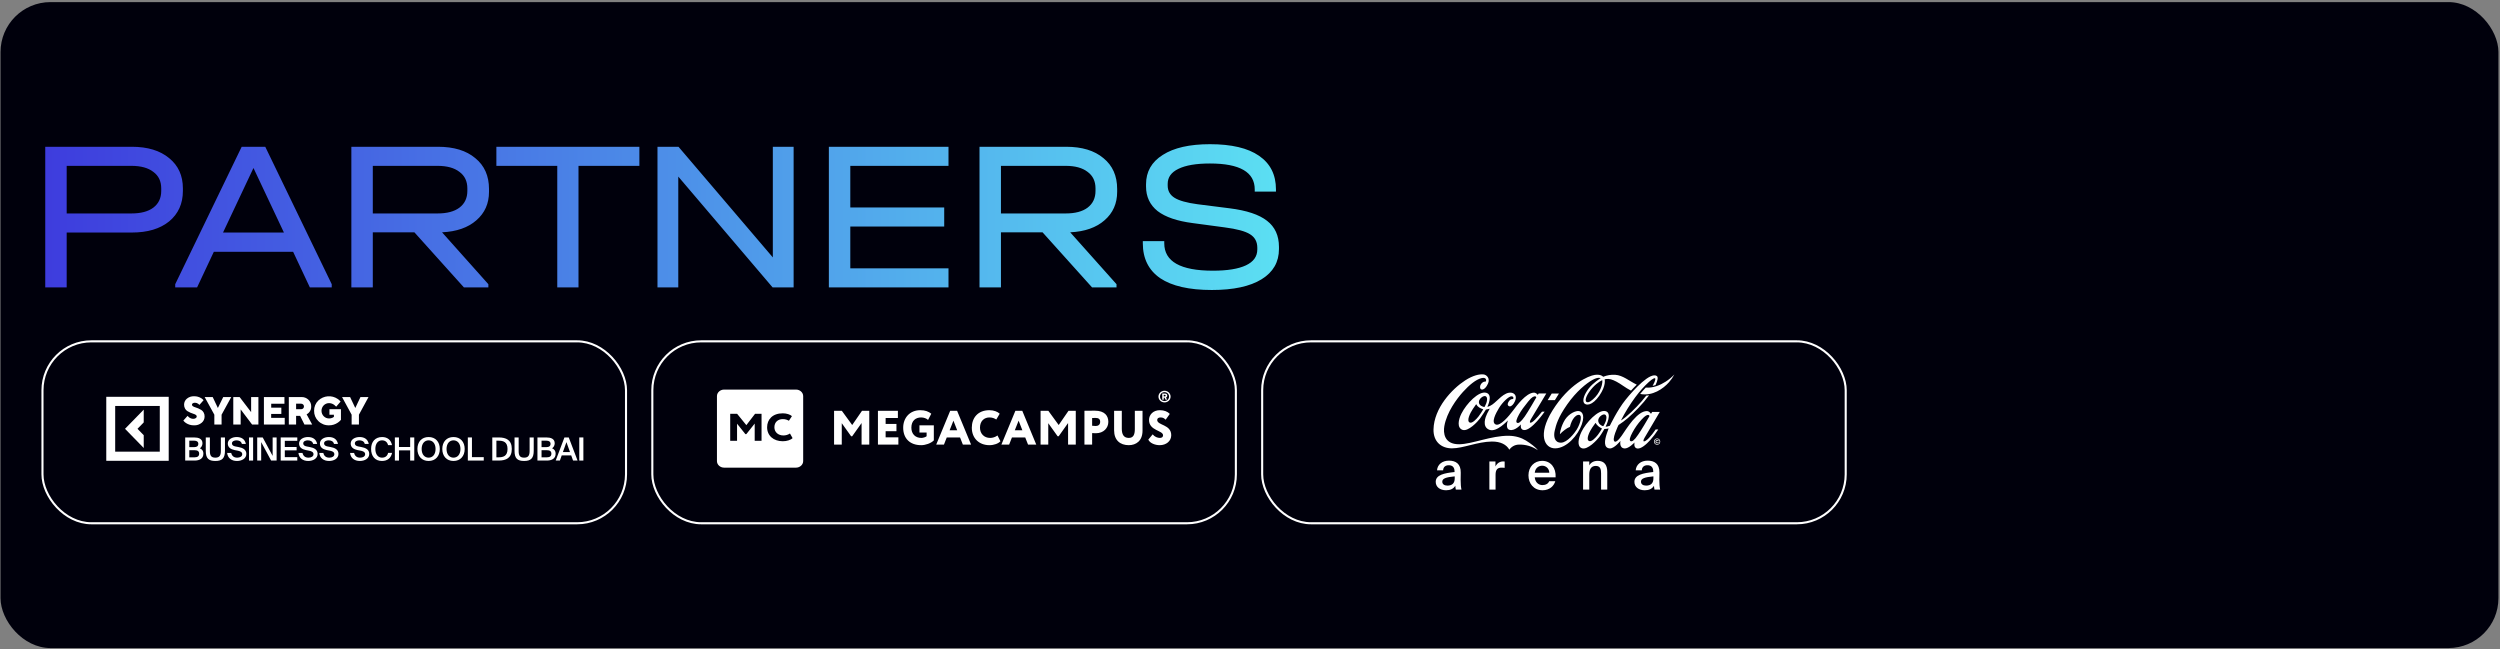
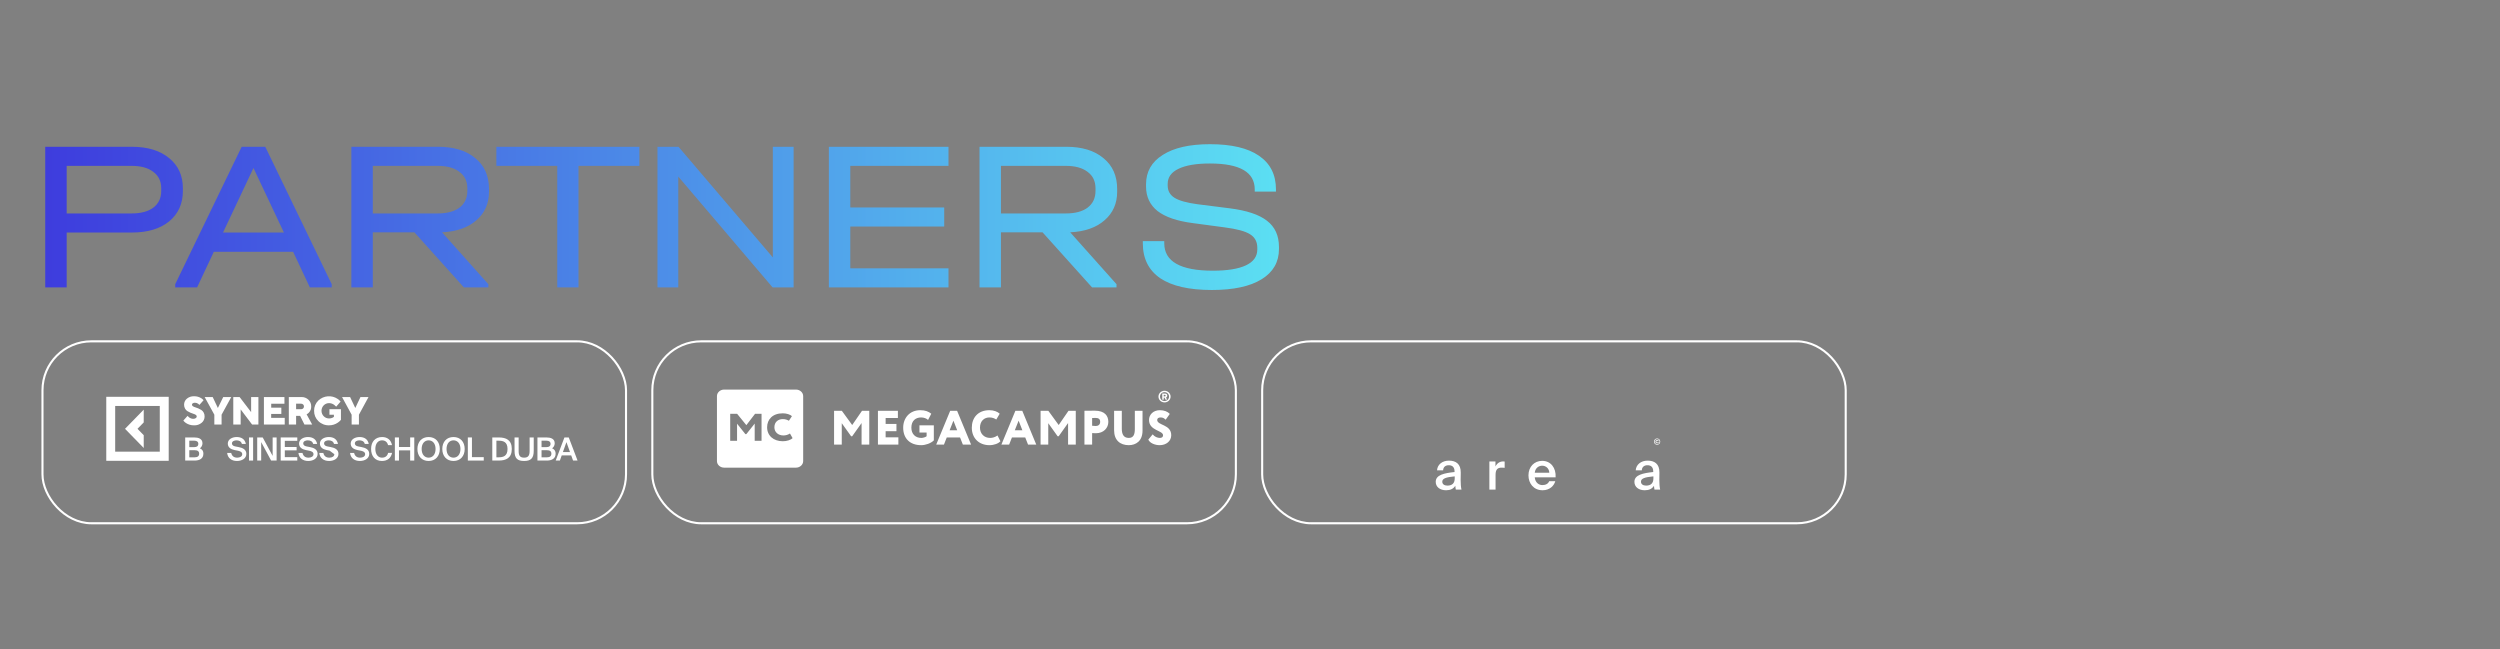
<svg xmlns="http://www.w3.org/2000/svg" width="1201" height="312" viewBox="0 0 1201 312" fill="none">
  <rect x="0" y="0" width="1201" height="312" fill="#808080" stroke="none" />
  <g clip-path="url(#clip0_4469_1408)">
-     <rect x="0.255" y="1.009" width="1200" height="310.317" rx="24" fill="#00000C" />
    <path d="M63.343 70.508C70.897 70.508 76.871 72.327 81.266 75.967C85.66 79.537 87.858 84.378 87.858 90.49V91.726C87.858 97.837 85.66 102.712 81.266 106.352C76.871 109.922 70.897 111.708 63.343 111.708H32.032V138.076H21.732V70.508H63.343ZM63.138 102.541C67.669 102.541 71.171 101.614 73.644 99.76C76.184 97.837 77.454 95.159 77.454 91.726V90.49C77.454 87.056 76.184 84.413 73.644 82.559C71.171 80.636 67.669 79.675 63.138 79.675H32.032V102.541H63.138ZM159.364 136.531V138.076H148.858L140.824 120.978H102.714L94.68 138.076H84.174V136.531L116.104 70.508H127.434L159.364 136.531ZM136.395 111.708L121.769 80.705L107.143 111.708H136.395ZM234.918 92.138C234.918 97.768 232.892 102.335 228.841 105.837C224.858 109.339 219.365 111.261 212.361 111.605L234.609 136.531V138.076H222.867L199.074 111.605H179.092V138.076H168.792V70.508H210.404C218.026 70.508 224 72.327 228.326 75.967C232.721 79.537 234.918 84.481 234.918 90.799V92.138ZM224.515 90.49C224.515 87.056 223.245 84.413 220.704 82.559C218.232 80.636 214.73 79.675 210.198 79.675H179.092V102.541H210.198C214.73 102.541 218.232 101.614 220.704 99.76C223.245 97.837 224.515 95.159 224.515 91.726V90.49ZM238.458 79.675V70.508H307.159V79.675H277.907V138.076H267.71V79.675H238.458ZM381.258 70.508V138.076H371.164L325.844 84.825V138.076H315.853V70.508H325.947L371.267 123.656V70.508H381.258ZM455.658 70.508V79.675H408.484V99.657H453.598V108.824H408.484V128.909H455.658V138.076H398.184V70.508H455.658ZM536.684 92.138C536.684 97.768 534.658 102.335 530.607 105.837C526.624 109.339 521.131 111.261 514.127 111.605L536.375 136.531V138.076H524.633L500.84 111.605H480.858V138.076H470.558V70.508H512.17C519.792 70.508 525.766 72.327 530.092 75.967C534.487 79.537 536.684 84.481 536.684 90.799V92.138ZM526.281 90.49C526.281 87.056 525.011 84.413 522.47 82.559C519.998 80.636 516.496 79.675 511.964 79.675H480.858V102.541H511.964C516.496 102.541 519.998 101.614 522.47 99.76C525.011 97.837 526.281 95.159 526.281 91.726V90.49ZM582.175 139.312C571.257 139.312 562.983 137.423 557.352 133.647C551.79 129.801 549.009 124.205 549.009 116.858V115.828H559.309V116.858C559.309 125.647 567.103 130.042 582.69 130.042C589.626 130.042 594.913 129.183 598.552 127.467C602.192 125.75 604.011 123.209 604.011 119.845V119.021C604.011 116.137 602.844 113.974 600.509 112.532C598.243 111.09 594.192 109.991 588.355 109.236L573.008 107.176C565.524 106.214 559.893 104.292 556.116 101.408C552.408 98.455 550.554 94.507 550.554 89.563V88.533C550.554 82.49 553.232 77.786 558.588 74.422C563.944 70.988 571.498 69.272 581.248 69.272C591.617 69.272 599.479 71.126 604.835 74.834C610.26 78.542 612.972 83.932 612.972 91.005V92.035H602.775V91.005C602.775 82.696 595.6 78.542 581.248 78.542C574.656 78.542 569.609 79.4 566.107 81.117C562.674 82.765 560.957 85.168 560.957 88.327V89.151C560.957 91.691 562.056 93.648 564.253 95.022C566.451 96.395 570.124 97.425 575.274 98.112L590.724 100.069C598.896 101.099 604.87 103.09 608.646 106.043C612.492 108.995 614.414 113.184 614.414 118.609V119.639C614.414 125.887 611.633 130.728 606.071 134.162C600.509 137.595 592.544 139.312 582.175 139.312Z" fill="url(#paint0_linear_4469_1408)" />
    <rect x="313.378" y="163.976" width="280.33" height="87.402" rx="23.5" stroke="white" />
    <rect x="606.348" y="163.976" width="280.33" height="87.402" rx="23.5" stroke="white" />
    <rect x="20.408" y="163.976" width="280.33" height="87.402" rx="23.5" stroke="white" />
-     <path d="M769.718 182.632C769.718 182.632 767.549 183.499 765.026 186.292C762.504 189.084 761.034 192.225 762.122 193.06C762.539 193.377 763.503 193.438 765.25 191.851C766.863 190.444 768.129 188.681 768.949 186.7C770.078 183.936 769.718 182.666 769.718 182.636M783.525 187.656C780.722 186.212 778.673 184.444 776.542 183.35C774.508 182.301 773.193 181.863 771.549 182.084C771.319 182.125 771.093 182.182 770.871 182.254C770.871 182.254 771.718 185.158 768.349 190.037C764.936 194.983 761.839 194.949 760.959 193.591C760.037 192.157 761.228 189.234 763.217 186.632C765.299 183.911 768.956 181.655 768.956 181.655C768.956 181.655 767.79 180.939 764.927 182.569C762.133 184.153 757.324 187.932 752.862 194.305C748.4 200.678 747.515 204.185 746.876 206.946C746.236 209.706 746.818 212.663 749.865 212.663C752.913 212.663 756.461 207.995 757.462 206.371C759.322 203.348 760.536 198.711 758.004 199.348C756.756 199.662 755.746 201.049 755.108 202.385C754.706 203.243 754.398 204.142 754.19 205.068C753.305 205.434 752.474 205.92 751.72 206.511C750.881 207.136 750.097 207.831 749.376 208.59C749.376 208.59 749.387 206.383 751.139 202.812C752.89 199.241 756.105 197.61 757.926 197.457C759.567 197.325 761.702 198.723 759.892 203.881C758.083 209.039 752.744 215.311 747.135 215.388C741.96 215.46 738.574 208.826 745.777 197.249C753.75 184.459 763.102 180.535 766.138 180.098C769.175 179.662 770.162 181.007 770.162 181.007C771.99 180.254 773.964 179.927 775.936 180.051C779.644 180.302 782.511 182.938 786.296 184.79C785.312 185.734 784.373 186.726 783.527 187.656M800.184 183.35C797.614 185.005 794.058 186.505 790.642 186.184C789.776 187.082 788.851 188.121 787.923 189.255C793.848 190.432 799.038 186.745 801.798 183.607C802.804 182.478 803.668 181.23 804.371 179.89C803.115 181.205 801.709 182.366 800.182 183.35M792.294 200.113C792.338 200.035 792.375 199.952 792.403 199.866C792.385 199.73 792.322 199.604 792.223 199.509C792.124 199.414 791.995 199.356 791.859 199.344C791.295 199.318 790.525 199.426 788.507 201.67C786.832 203.524 785.391 205.578 784.215 207.785C783.06 209.905 782.592 211.484 783.256 211.893C783.472 212.005 783.722 212.03 783.956 211.964C784.405 211.857 784.915 211.433 785.69 210.532C786.053 210.109 786.456 209.51 786.938 208.847C788.273 207.021 791.629 201.275 792.294 200.113ZM771.325 202.555C771.662 201.67 772.091 199.934 771.199 199.252C770.241 198.528 767.799 200.227 767.786 201.969C767.769 203.753 769.506 204.559 769.921 204.673C770.158 204.737 770.241 204.728 770.356 204.537C770.724 203.899 771.048 203.237 771.325 202.555ZM769.477 205.799C768.872 205.518 768.308 205.157 767.799 204.724C767.289 204.294 766.863 203.773 766.543 203.188C766.509 203.131 766.475 203.174 766.437 203.225C766.4 203.276 766.249 203.414 764.947 205.33C763.646 207.246 761.646 211.216 763.456 211.893C764.614 212.325 766.543 210.286 767.594 208.936C768.311 207.993 768.96 207 769.538 205.965C769.592 205.85 769.538 205.824 769.479 205.799M790.008 210.385C789.517 211.175 788.956 212.69 790.572 211.747C792.549 210.6 795.366 206.309 795.366 206.309H796.643C795.481 208.104 794.187 209.809 792.771 211.411C790.768 213.64 788.324 215.666 786.603 215.466C784.592 215.229 785.222 212.578 785.222 212.578C785.222 212.578 782.345 215.655 780.355 215.433C777.667 215.135 778.487 211.798 778.487 211.798C778.487 211.798 775.447 215.545 773.375 215.43C770.128 215.241 770.945 211.273 771.848 208.478C772.331 206.984 772.779 205.81 772.779 205.81C772.779 205.81 772.457 205.895 771.765 205.999C771.404 206.05 770.745 206.088 770.745 206.088C770.745 206.088 769.393 208.484 768.311 209.924C767.229 211.364 762.632 216.327 759.926 215.333C757.424 214.415 758.252 210.568 759.708 207.511C761.834 203.054 767.813 196.65 771.261 197.497C774.835 198.368 771.342 204.918 771.342 204.918C771.342 204.918 771.342 204.943 771.379 204.96C771.451 204.986 771.637 205.007 772.068 204.922C772.514 204.831 772.952 204.7 773.375 204.531C773.375 204.531 776.969 196.973 780.938 192.028C784.908 187.083 792.826 178.568 795.934 180.627C796.686 181.133 796.348 182.877 795.324 184.994C794.863 185.144 794.395 185.27 793.921 185.372C794.606 184.123 795.059 183.07 795.194 182.335C795.663 179.781 789.724 185.169 785.48 190.959C782.923 194.449 780.652 198.141 778.688 201.999C779.455 201.53 780.187 201.005 780.878 200.429C782.771 198.852 784.57 197.165 786.266 195.376C787.899 193.697 789.43 191.922 790.853 190.059C791.304 190.038 791.755 189.991 792.201 189.92C790.651 192.033 788.96 194.039 787.141 195.924C785.448 197.644 783.615 199.494 782.024 200.837C780.602 202.051 779.103 203.17 777.535 204.187C777.535 204.187 773.823 211.706 775.842 212.187C777.029 212.475 779.373 208.849 779.373 208.849C779.373 208.849 782.432 204.161 784.276 202.046C786.791 199.174 788.956 197.512 791.12 197.481C792.38 197.459 793.123 198.804 793.123 198.804L793.716 197.882H797.365C797.365 197.882 790.55 209.499 790.004 210.373M800.182 183.35C797.612 185.005 794.056 186.505 790.64 186.184C789.775 187.082 788.849 188.121 787.921 189.255C793.846 190.432 799.036 186.745 801.796 183.607C802.803 182.479 803.668 181.23 804.371 179.89C803.115 181.205 801.709 182.366 800.182 183.35ZM748.926 189.049H745.455L743.493 192.232H746.964L748.926 189.049ZM732.492 200.074C733.968 198.041 738.043 190.915 738.043 190.915C738.026 190.779 737.963 190.653 737.864 190.558C737.766 190.463 737.638 190.405 737.501 190.394C736.937 190.367 735.996 190.558 734.128 192.907C732.26 195.256 730.81 197.124 729.752 199.069C728.594 201.19 728.088 202.687 728.754 203.093C728.97 203.202 729.218 203.227 729.451 203.165C729.884 203.055 730.45 202.619 731.227 201.721C731.592 201.302 732.006 200.737 732.492 200.074ZM713.867 190.437C712.908 189.71 710.468 191.412 710.454 193.151C710.439 194.936 712.65 195.482 712.936 195.496C713.02 195.503 713.104 195.485 713.178 195.445C713.229 195.415 713.27 195.37 713.295 195.316C713.555 194.803 713.789 194.277 713.995 193.74C714.332 192.856 714.759 191.119 713.867 190.437ZM712.42 196.584C711.759 196.376 711.126 196.084 710.539 195.715C709.97 195.342 709.507 194.827 709.196 194.22C709.162 194.163 709.124 194.207 709.09 194.258C709.057 194.309 708.861 194.555 707.555 196.478C706.25 198.402 704.316 202.335 706.127 203.012C707.283 203.452 709.233 201.396 710.293 200.051C711.085 198.994 711.818 197.892 712.486 196.752C712.529 196.637 712.486 196.61 712.422 196.59M740.769 197.769H742.041C742.041 197.769 735.669 207.027 732.07 206.596C730.061 206.36 730.657 203.87 730.657 203.87C730.657 203.87 727.835 207.188 725.243 206.515C722.891 205.909 724.41 201.98 724.41 201.98C724.143 202.088 719.054 207.849 715.477 206.468C711.736 205.017 713.679 200.193 714.39 198.742C714.994 197.519 715.662 196.329 715.662 196.329C715.662 196.329 715.088 196.491 714.721 196.574C714.354 196.658 713.824 196.763 713.824 196.763C713.824 196.763 712.053 199.652 710.972 201.094C709.89 202.536 705.292 207.49 702.583 206.504C699.874 205.517 700.546 201.71 702.068 198.687C704.536 193.784 710.392 187.758 713.92 188.673C717.483 189.585 714.533 195.39 714.533 195.39C714.533 195.39 715.242 195.482 716.941 194.318C719.387 192.642 722.615 188.134 726.11 188.663C727.758 188.913 729.293 190.604 727.194 193.816C726.524 194.847 725.401 195.77 724.541 194.857C724.005 194.29 724.474 193.256 725.036 192.55C725.255 192.262 725.541 192.032 725.869 191.881C726.197 191.73 726.557 191.663 726.917 191.684C726.917 191.684 727.495 190.362 726.026 190.381C724.837 190.403 721.827 193.187 720.128 195.998C718.57 198.579 716.209 202.976 718.58 203.934C720.752 204.815 724.887 199.885 726.803 197.302C728.718 194.719 733.082 188.865 736.743 188.631C738.004 188.548 738.754 189.702 738.754 189.702L739.178 189.03H742.839C742.839 189.03 735.944 200.586 735.406 201.461C734.982 202.145 734.42 203.683 735.97 202.821C737.52 201.959 740.769 197.769 740.769 197.769ZM738.777 216.286C736.081 214.412 732.854 213.465 729.578 213.589C728.691 213.614 727.822 213.847 727.042 214.272C726.262 214.696 725.593 215.3 725.089 216.032C723.693 213.586 720.933 212.083 716.666 212.117C709.771 212.197 702.933 215.39 697.515 215.386C692.323 215.386 688.536 212.108 688.658 206.286C688.886 196.07 697.481 186.87 703.896 182.73C707.595 180.351 710.688 179.645 712.71 179.873C714.185 180.038 715.959 181.749 714.84 184.272C713.195 187.958 710.925 187.656 711.009 185.893C711.056 184.746 711.816 184.024 712.388 183.626C712.751 183.374 713.393 183.303 713.728 183.295C714.053 183.019 714.292 181.001 711.658 181.664C709.025 182.328 705.826 184.935 702.79 188.304C699.754 191.673 695.026 198.041 693.858 204.728C693.312 207.828 693.67 213.484 700.99 213.419C707.198 213.368 716.348 209.262 724.758 209.347C728.022 209.38 730.862 210.264 733.077 211.636C735.251 212.981 737.859 214.946 738.784 216.288" fill="white" />
    <path d="M794.58 212.152C794.58 211.256 795.248 210.637 796.08 210.637C796.909 210.637 797.577 211.256 797.577 212.152C797.577 213.044 796.909 213.655 796.08 213.655C795.248 213.655 794.58 213.044 794.58 212.152ZM794.9 212.152C794.9 212.871 795.416 213.366 796.08 213.366C796.753 213.366 797.261 212.871 797.261 212.152C797.261 211.424 796.753 210.93 796.08 210.93C795.416 210.93 794.9 211.424 794.9 212.152ZM796.08 212.65C796.26 212.65 796.421 212.57 796.473 212.345L796.841 212.437C796.757 212.739 796.473 212.964 796.072 212.964C795.576 212.964 795.288 212.626 795.288 212.132C795.288 211.633 795.604 211.308 796.084 211.308C796.477 211.308 796.757 211.545 796.829 211.863L796.461 211.963C796.425 211.758 796.284 211.625 796.08 211.625C795.856 211.625 795.688 211.794 795.688 212.132C795.688 212.469 795.852 212.65 796.08 212.65Z" fill="white" />
    <path d="M698.843 229.874V228.845C694.595 229.246 692.871 229.874 692.871 231.405C692.871 232.585 693.845 233.287 695.345 233.287C697.544 233.287 698.843 232.183 698.843 229.874ZM694.695 235.521C691.771 235.521 689.722 233.94 689.722 231.48C689.722 228.092 693.87 227.289 698.768 226.762V226.511C698.768 224.202 697.469 223.499 695.969 223.499C694.47 223.499 693.346 224.302 693.271 225.934H690.347C690.547 223.198 692.821 221.29 696.069 221.29C699.293 221.29 701.817 222.771 701.742 227.088C701.742 227.741 701.692 229.347 701.692 230.577C701.692 232.283 701.817 234.065 702.092 235.195H699.368C699.268 234.617 699.193 234.291 699.118 233.363C698.243 234.843 696.694 235.521 694.695 235.521Z" fill="white" />
    <path d="M722.841 221.717V224.729C722.341 224.679 721.866 224.653 721.417 224.653C719.542 224.653 718.468 225.406 718.468 228.117V235.195H715.494V221.692H718.418V224.101C719.143 222.595 720.442 221.692 722.066 221.667C722.291 221.667 722.616 221.692 722.841 221.717Z" fill="white" />
    <path d="M747.316 229.297H737.295C737.495 231.806 739.244 233.036 740.944 233.036C742.518 233.036 743.717 232.434 744.242 231.154H747.166C746.566 233.312 744.517 235.521 741.069 235.521C736.745 235.521 734.272 232.233 734.272 228.343C734.272 224.277 737.045 221.391 740.869 221.391C744.992 221.391 747.591 224.779 747.316 229.297ZM740.869 223.725C739.469 223.725 737.57 224.578 737.295 227.113H744.292C744.217 225.005 742.618 223.725 740.869 223.725Z" fill="white" />
-     <path d="M763.483 221.692V223.574C764.258 222.169 765.657 221.391 767.556 221.391C770.805 221.391 772.129 223.499 772.129 226.712V235.195H769.156V227.439C769.156 225.607 768.906 223.825 766.607 223.825C764.308 223.825 763.483 225.582 763.483 228.017V235.195H760.51V221.692H763.483Z" fill="white" />
    <path d="M794.291 229.874V228.845C790.043 229.246 788.319 229.874 788.319 231.405C788.319 232.585 789.294 233.287 790.793 233.287C792.992 233.287 794.291 232.183 794.291 229.874ZM790.143 235.521C787.219 235.521 785.17 233.94 785.17 231.48C785.17 228.092 789.319 227.289 794.216 226.762V226.511C794.216 224.202 792.917 223.499 791.418 223.499C789.918 223.499 788.794 224.302 788.719 225.934H785.795C785.995 223.198 788.269 221.29 791.518 221.29C794.741 221.29 797.265 222.771 797.19 227.088C797.19 227.741 797.14 229.347 797.14 230.577C797.14 232.283 797.265 234.065 797.54 235.195H794.816C794.716 234.617 794.641 234.291 794.566 233.363C793.692 234.843 792.142 235.521 790.143 235.521Z" fill="white" />
    <path d="M69.047 209.069L66.05 205.998L69.047 202.926V196.788L60.062 205.998L69.047 215.214V209.069Z" fill="white" />
    <path d="M51.053 221.37H81.047V190.625H51.053V221.37ZM76.759 216.98H55.335V195.021H76.759V216.98Z" fill="white" />
    <path d="M88.072 202.053L90.091 199.794C90.315 200.063 90.571 200.303 90.853 200.508C91.432 200.949 92.132 201.193 92.854 201.204C93.292 201.22 93.722 201.092 94.083 200.838C94.215 200.753 94.325 200.635 94.401 200.495C94.478 200.355 94.519 200.198 94.52 200.038C94.507 199.888 94.458 199.743 94.379 199.616C94.299 199.488 94.191 199.382 94.064 199.306C93.715 199.082 93.335 198.912 92.938 198.8C92.441 198.648 91.953 198.467 91.477 198.258C90.967 198.046 90.475 197.791 90.006 197.496C89.538 197.194 89.153 196.774 88.89 196.275C88.573 195.694 88.415 195.035 88.434 194.37C88.435 193.821 88.557 193.28 88.79 192.786C89.023 192.292 89.362 191.858 89.781 191.516C90.769 190.703 92.015 190.293 93.28 190.364C94.487 190.34 95.675 190.671 96.704 191.316C97.11 191.579 97.476 191.9 97.793 192.268L95.804 194.516C95.64 194.318 95.448 194.145 95.236 194.002C94.791 193.655 94.245 193.471 93.686 193.478C93.303 193.452 92.921 193.547 92.593 193.751C92.481 193.823 92.387 193.922 92.32 194.04C92.253 194.158 92.216 194.291 92.213 194.427C92.221 194.578 92.268 194.724 92.347 194.85C92.427 194.977 92.538 195.081 92.668 195.151C93.012 195.379 93.389 195.55 93.785 195.656C94.285 195.804 94.776 195.983 95.255 196.192C95.76 196.408 96.249 196.662 96.716 196.954C97.186 197.261 97.573 197.683 97.842 198.182C98.153 198.766 98.307 199.424 98.288 200.088C98.293 200.663 98.172 201.231 97.931 201.751C97.692 202.271 97.34 202.728 96.902 203.088C95.857 203.964 94.529 204.407 93.18 204.327C91.802 204.353 90.448 203.958 89.291 203.193C88.831 202.877 88.42 202.493 88.072 202.053Z" fill="white" />
    <path d="M102.969 203.938V199.223L98.318 190.745H102.184L104.631 195.926H104.707L107.237 190.745H111.099L106.448 199.223V203.938H102.969Z" fill="white" />
    <path d="M112.069 203.938V190.745H115.113L120.64 197.984V190.745H124.139V203.938H121.096L115.615 196.681V203.94L112.069 203.938Z" fill="white" />
    <path d="M126.782 203.938V190.745H136.645V193.945H130.289V195.851H135.156V198.85H130.267V200.756H136.781V203.956L126.782 203.938Z" fill="white" />
    <path d="M138.748 203.938V190.745H144.824C145.44 190.722 146.054 190.825 146.631 191.048C147.207 191.271 147.735 191.608 148.183 192.041C148.613 192.454 148.952 192.955 149.18 193.512C149.408 194.068 149.518 194.667 149.504 195.271C149.525 195.813 149.438 196.353 149.248 196.859C149.058 197.366 148.768 197.827 148.398 198.214C148.087 198.56 147.714 198.841 147.299 199.042L149.97 203.939H146.248L144.183 199.794H142.247V203.938H138.748ZM142.247 196.583H144.643C144.823 196.592 145.003 196.564 145.172 196.501C145.341 196.438 145.496 196.342 145.628 196.217C145.756 196.096 145.856 195.948 145.924 195.784C145.991 195.62 146.024 195.443 146.019 195.265C146.026 195.086 145.995 194.908 145.927 194.744C145.86 194.579 145.758 194.432 145.628 194.312C145.498 194.184 145.343 194.084 145.174 194.018C145.005 193.952 144.824 193.923 144.643 193.931H142.247V196.583Z" fill="white" />
    <path d="M158.261 199.223V196.583H163.789V201.686C163.372 202.193 162.886 202.635 162.347 203C161.088 203.878 159.597 204.34 158.075 204.325C157.129 204.353 156.188 204.189 155.306 203.84C154.424 203.492 153.619 202.967 152.938 202.296C152.278 201.664 151.754 200.898 151.402 200.046C151.049 199.195 150.875 198.277 150.891 197.352C150.874 196.426 151.048 195.506 151.4 194.653C151.753 193.8 152.277 193.032 152.938 192.399C154.184 191.229 155.778 190.519 157.464 190.385C159.15 190.25 160.832 190.697 162.24 191.656C162.75 192.017 163.216 192.439 163.628 192.913L161.506 195.371C161.227 195.052 160.915 194.765 160.576 194.516C159.861 193.974 158.998 193.676 158.109 193.661C157.631 193.653 157.157 193.741 156.713 193.922C156.269 194.103 155.864 194.373 155.523 194.716C155.182 195.059 154.912 195.467 154.727 195.918C154.542 196.37 154.447 196.854 154.447 197.343C154.447 197.832 154.542 198.317 154.727 198.768C154.912 199.219 155.182 199.628 155.523 199.97C155.864 200.313 156.269 200.583 156.713 200.764C157.157 200.945 157.631 201.034 158.109 201.025C158.695 201.039 159.276 200.909 159.803 200.644C160.013 200.532 160.216 200.405 160.409 200.263V199.225L158.261 199.223Z" fill="white" />
    <path d="M168.925 203.938V199.223L164.322 190.745H168.192L170.643 195.926H170.718L173.164 190.745H177.035L172.429 199.223V203.938H168.925Z" fill="white" />
    <path d="M88.969 221.255V210.146H93.212C95.264 210.146 97.269 210.698 97.269 212.981C97.269 214.023 96.678 214.942 96.01 215.356C96.942 215.769 97.704 216.49 97.704 217.96C97.704 220.351 95.792 221.255 93.492 221.255H88.969ZM90.943 216.275V219.692H93.57C94.984 219.692 95.668 219.064 95.668 217.96C95.668 216.811 94.969 216.275 93.461 216.275H90.943ZM90.943 211.709V214.789H93.399C94.564 214.789 95.264 214.299 95.264 213.195C95.264 212.215 94.518 211.709 93.399 211.709H90.943Z" fill="white" />
-     <path d="M98.854 210.146H100.828V216.704C100.828 218.742 101.372 219.86 103.47 219.86C105.537 219.86 106.097 218.681 106.097 216.643V210.146H108.071V216.566C108.071 220.075 106.749 221.454 103.47 221.454C100.237 221.454 98.854 220.213 98.854 216.627V210.146Z" fill="white" />
    <path d="M114.051 216.474L112.684 216.214C110.896 215.846 109.435 214.957 109.435 213.073C109.435 211.004 111.627 209.947 113.694 209.947C115.932 209.947 117.657 210.943 118.108 213.257H116.196C115.87 211.924 114.704 211.541 113.585 211.541C112.715 211.541 111.425 211.924 111.425 213.012C111.425 213.87 112.124 214.299 113.103 214.482L114.486 214.743C116.46 215.111 118.341 215.846 118.341 218.068C118.341 220.32 116.087 221.454 113.865 221.454C111.176 221.454 109.373 220.029 109.124 217.577H111.067C111.425 219.11 112.404 219.86 113.958 219.86C115.295 219.86 116.367 219.263 116.367 218.19C116.367 217.041 115.124 216.673 114.051 216.474Z" fill="white" />
    <path d="M121.596 210.146V221.255H119.622V210.146H121.596Z" fill="white" />
    <path d="M132.887 221.255H130.244L125.473 212.383V221.255H123.561V210.146H126.203L130.975 219.018V210.146H132.887V221.255Z" fill="white" />
    <path d="M134.846 221.255V210.146H142.82V211.771H136.82V214.743H142.493V216.352H136.82V219.615H142.82V221.255H134.846Z" fill="white" />
    <path d="M148.294 216.474L146.927 216.214C145.139 215.846 143.678 214.957 143.678 213.073C143.678 211.004 145.87 209.947 147.937 209.947C150.175 209.947 151.9 210.943 152.351 213.257H150.439C150.113 211.924 148.947 211.541 147.828 211.541C146.958 211.541 145.668 211.924 145.668 213.012C145.668 213.87 146.367 214.299 147.346 214.482L148.729 214.743C150.703 215.111 152.584 215.846 152.584 218.068C152.584 220.32 150.33 221.454 148.108 221.454C145.419 221.454 143.616 220.029 143.367 217.577H145.31C145.668 219.11 146.647 219.86 148.201 219.86C149.538 219.86 150.61 219.263 150.61 218.19C150.61 217.041 149.367 216.673 148.294 216.474Z" fill="white" />
-     <path d="M158.305 216.474L156.937 216.214C155.149 215.846 153.688 214.957 153.688 213.073C153.688 211.004 155.88 209.947 157.947 209.947C160.185 209.947 161.91 210.943 162.361 213.257H160.449C160.123 211.924 158.957 211.541 157.838 211.541C156.968 211.541 155.678 211.924 155.678 213.012C155.678 213.87 156.377 214.299 157.356 214.482L158.74 214.743C160.714 215.111 162.594 215.846 162.594 218.068C162.594 220.32 160.341 221.454 158.118 221.454C155.429 221.454 153.626 220.029 153.378 217.577H155.32C155.678 219.11 156.657 219.86 158.211 219.86C159.548 219.86 160.62 219.263 160.62 218.19C160.62 217.041 159.377 216.673 158.305 216.474Z" fill="white" />
+     <path d="M158.305 216.474L156.937 216.214C155.149 215.846 153.688 214.957 153.688 213.073C153.688 211.004 155.88 209.947 157.947 209.947C160.185 209.947 161.91 210.943 162.361 213.257H160.449C160.123 211.924 158.957 211.541 157.838 211.541C156.968 211.541 155.678 211.924 155.678 213.012C155.678 213.87 156.377 214.299 157.356 214.482L158.74 214.743C160.714 215.111 162.594 215.846 162.594 218.068C162.594 220.32 160.341 221.454 158.118 221.454C155.429 221.454 153.626 220.029 153.378 217.577H155.32C155.678 219.11 156.657 219.86 158.211 219.86C159.548 219.86 160.62 219.263 160.62 218.19Z" fill="white" />
    <path d="M173.094 216.474L171.726 216.214C169.939 215.846 168.478 214.957 168.478 213.073C168.478 211.004 170.669 209.947 172.736 209.947C174.974 209.947 176.699 210.943 177.15 213.257H175.238C174.912 211.924 173.746 211.541 172.627 211.541C171.757 211.541 170.467 211.924 170.467 213.012C170.467 213.87 171.166 214.299 172.146 214.482L173.529 214.743C175.503 215.111 177.383 215.846 177.383 218.068C177.383 220.32 175.13 221.454 172.907 221.454C170.218 221.454 168.415 220.029 168.167 217.577H170.109C170.467 219.11 171.446 219.86 173 219.86C174.337 219.86 175.409 219.263 175.409 218.19C175.409 217.041 174.166 216.673 173.094 216.474Z" fill="white" />
    <path d="M186.45 217.562H188.346C187.864 220.06 186.092 221.454 183.481 221.454C180.186 221.454 178.275 219.156 178.275 215.662C178.275 212.169 180.295 209.947 183.575 209.947C186.077 209.947 187.864 211.341 188.315 213.839H186.419C186.061 212.322 184.989 211.541 183.512 211.541C181.725 211.541 180.311 212.981 180.311 215.662C180.311 218.359 181.694 219.86 183.497 219.86C185.036 219.86 186.092 219.094 186.45 217.562Z" fill="white" />
    <path d="M197.043 210.146H199.017V221.255H197.043V216.352H191.666V221.255H189.692V210.146H191.666V214.743H197.043V210.146Z" fill="white" />
    <path d="M202.562 215.693C202.562 218.405 204.039 219.86 205.904 219.86C207.769 219.86 209.246 218.405 209.246 215.693C209.246 212.996 207.769 211.541 205.904 211.541C204.039 211.541 202.562 212.996 202.562 215.693ZM211.282 215.693C211.282 219.11 209.215 221.454 205.904 221.454C202.593 221.454 200.526 219.11 200.526 215.693C200.526 212.261 202.593 209.947 205.904 209.947C209.215 209.947 211.282 212.261 211.282 215.693Z" fill="white" />
    <path d="M214.515 215.693C214.515 218.405 215.992 219.86 217.857 219.86C219.722 219.86 221.199 218.405 221.199 215.693C221.199 212.996 219.722 211.541 217.857 211.541C215.992 211.541 214.515 212.996 214.515 215.693ZM223.235 215.693C223.235 219.11 221.168 221.454 217.857 221.454C214.547 221.454 212.479 219.11 212.479 215.693C212.479 212.261 214.547 209.947 217.857 209.947C221.168 209.947 223.235 212.261 223.235 215.693Z" fill="white" />
    <path d="M226.72 210.146V219.615H232.393V221.255H224.747V210.146H226.72Z" fill="white" />
    <path d="M243.816 215.693C243.816 212.184 241.64 211.709 239.479 211.709H238.469V219.692H239.479C241.64 219.692 243.816 219.202 243.816 215.693ZM236.495 210.146H239.572C243.132 210.146 245.867 211.357 245.867 215.693C245.867 220.029 243.132 221.255 239.572 221.255H236.495V210.146Z" fill="white" />
    <path d="M247.184 210.146H249.158V216.704C249.158 218.742 249.702 219.86 251.8 219.86C253.868 219.86 254.427 218.681 254.427 216.643V210.146H256.401V216.566C256.401 220.075 255.08 221.454 251.8 221.454C248.568 221.454 247.184 220.213 247.184 216.627V210.146Z" fill="white" />
    <path d="M258.185 221.255V210.146H262.428C264.48 210.146 266.485 210.698 266.485 212.981C266.485 214.023 265.894 214.942 265.226 215.356C266.158 215.769 266.92 216.49 266.92 217.96C266.92 220.351 265.008 221.255 262.708 221.255H258.185ZM260.159 216.275V219.692H262.786C264.2 219.692 264.884 219.064 264.884 217.96C264.884 216.811 264.185 216.275 262.677 216.275H260.159ZM260.159 211.709V214.789H262.615C263.78 214.789 264.48 214.299 264.48 213.195C264.48 212.215 263.734 211.709 262.615 211.709H260.159Z" fill="white" />
    <path d="M266.955 221.255L271.151 210.146H273.234L277.461 221.255H275.301L274.415 218.788H269.845L268.975 221.255H266.955ZM272.115 212.399L270.421 217.164H273.824L272.115 212.399Z" fill="white" />
-     <path d="M280.255 210.146V221.255H278.282V210.146H280.255Z" fill="white" />
    <path fill-rule="evenodd" clip-rule="evenodd" d="M382.374 224.66C384.28 224.66 385.841 223.246 385.841 221.52H385.846V190.29C385.846 188.564 384.284 187.15 382.378 187.15H347.89C345.984 187.15 344.423 188.564 344.423 190.286V221.52C344.423 223.25 345.984 224.66 347.886 224.66H382.374ZM354.082 211.751H350.792V198.779H354.103L358.545 204.246L362.74 198.779H365.845V211.751H362.555V203.486L358.545 208.545H358.072L354.082 203.541V211.751ZM376.377 209.193C377.405 209.193 378.536 208.897 379.502 208.248L380.757 210.472C379.893 211.343 378.022 211.973 376.068 211.973C371.606 211.973 368.521 209.305 368.521 205.265C368.521 201.54 371.091 198.557 376.048 198.557C377.96 198.557 379.585 199.15 380.449 199.909L378.988 202.133C378.207 201.707 377.405 201.336 376.048 201.336C373.827 201.336 372.017 202.708 372.017 205.265C372.017 207.563 373.786 209.193 376.377 209.193Z" fill="white" />
    <path d="M559.441 193.32C559.032 193.32 558.651 193.248 558.298 193.103C557.943 192.952 557.634 192.752 557.369 192.502C557.11 192.245 556.903 191.95 556.747 191.614C556.597 191.272 556.522 190.907 556.522 190.519C556.522 190.131 556.597 189.77 556.747 189.434C556.903 189.093 557.11 188.797 557.369 188.547C557.634 188.29 557.943 188.09 558.298 187.945C558.651 187.794 559.032 187.718 559.441 187.718C559.848 187.718 560.23 187.794 560.583 187.945C560.936 188.09 561.243 188.29 561.501 188.547C561.767 188.797 561.975 189.093 562.124 189.434C562.28 189.77 562.359 190.131 562.359 190.519C562.359 190.907 562.28 191.272 562.124 191.614C561.975 191.95 561.767 192.245 561.501 192.502C561.243 192.752 560.936 192.952 560.583 193.103C560.23 193.248 559.848 193.32 559.441 193.32ZM559.441 192.65C559.747 192.65 560.029 192.597 560.287 192.492C560.553 192.38 560.783 192.229 560.982 192.038C561.179 191.841 561.332 191.614 561.44 191.358C561.557 191.095 561.613 190.815 561.613 190.519C561.613 190.224 561.557 189.947 561.44 189.691C561.332 189.428 561.179 189.201 560.982 189.01C560.783 188.813 560.553 188.662 560.287 188.557C560.029 188.445 559.747 188.389 559.441 188.389C559.134 188.389 558.848 188.445 558.583 188.557C558.324 188.662 558.097 188.813 557.9 189.01C557.701 189.201 557.547 189.428 557.43 189.691C557.322 189.947 557.266 190.224 557.266 190.519C557.266 190.815 557.322 191.095 557.43 191.358C557.547 191.614 557.701 191.841 557.9 192.038C558.097 192.229 558.324 192.38 558.583 192.492C558.848 192.597 559.134 192.65 559.441 192.65ZM559.482 191.052H559.063V191.999H558.339V189.04H559.492C559.934 189.04 560.253 189.125 560.45 189.296C560.649 189.467 560.747 189.72 560.747 190.056C560.747 190.51 560.548 190.809 560.154 190.953L560.675 191.999H559.909L559.482 191.052ZM559.063 189.671V190.431H559.492C559.676 190.431 559.801 190.401 559.868 190.342C559.944 190.276 559.981 190.181 559.981 190.056C559.981 189.931 559.944 189.836 559.868 189.77C559.801 189.704 559.676 189.671 559.492 189.671H559.063Z" fill="white" />
    <path d="M400.688 213.583H404.384V203.3L408.866 209.567H409.398L413.903 203.23V213.583H417.599V197.334H414.111L409.398 204.182L404.408 197.334H400.688V213.583ZM421.76 213.583H431.579V210.101H425.457V207.153H430.655V203.671H425.457V200.816H431.348V197.334H421.76V213.583ZM441.703 207.803H445.145V209.567C444.775 209.915 443.574 210.38 442.604 210.38C439.716 210.38 437.821 208.453 437.821 205.459C437.821 202.116 439.878 200.537 442.534 200.537C443.782 200.537 445.191 201.048 445.838 201.744L447.386 198.75C446.069 197.705 444.498 197.055 442.095 197.055C437.013 197.055 433.894 200.793 433.894 205.459C433.894 210.519 437.013 213.862 442.557 213.862C444.567 213.862 447.178 213.003 448.611 211.564V204.321H441.703V207.803ZM449.755 213.583H453.475L454.815 210.171H461.214L462.555 213.583H466.505L459.782 197.334H456.478L449.755 213.583ZM458.026 202.093L459.828 206.689H456.201L458.026 202.093ZM479.193 209.196C478.107 210.008 476.836 210.38 475.681 210.38C472.77 210.38 470.784 208.337 470.784 205.459C470.784 202.255 472.816 200.537 475.312 200.537C476.836 200.537 477.738 201.002 478.615 201.535L480.256 198.75C479.285 197.798 477.46 197.055 475.312 197.055C469.744 197.055 466.857 200.793 466.857 205.459C466.857 210.519 470.321 213.862 475.335 213.862C477.53 213.862 479.632 213.072 480.603 211.981L479.193 209.196ZM481.071 213.583H484.791L486.131 210.171H492.529L493.871 213.583H497.821L491.097 197.334H487.794L481.071 213.583ZM489.342 202.093L491.144 206.689H487.517L489.342 202.093ZM499.891 213.583H503.588V203.3L508.069 209.567H508.6L513.105 203.23V213.583H516.802V197.334H513.315L508.6 204.182L503.611 197.334H499.891V213.583ZM524.66 213.583V208.058C525.237 208.128 526.115 208.128 526.461 208.128C530.204 208.128 532.445 205.574 532.445 202.673C532.445 199.864 530.829 197.287 525.907 197.287C524.66 197.287 521.864 197.334 520.963 197.334V213.583H524.66ZM526.277 200.769C527.593 200.769 528.519 201.21 528.519 202.65C528.519 204.228 527.316 204.646 526.347 204.646C525.815 204.646 525.19 204.6 524.66 204.53V200.816C525.422 200.793 525.793 200.769 526.277 200.769ZM548.87 197.334H545.174V206.132C545.174 208.732 544.503 210.38 542.263 210.38C539.676 210.38 538.913 208.453 538.913 205.923V197.334H535.216V206.712C535.216 211.471 538.104 213.862 542.263 213.862C545.729 213.862 548.87 211.842 548.87 206.875V197.334ZM558.735 209.126C558.735 209.892 558.18 210.38 557.21 210.38C556.078 210.38 554.668 209.846 553.744 208.662L551.643 211.192C552.428 212.933 554.945 213.862 557.118 213.862C560.236 213.862 562.663 211.912 562.663 209.08C562.663 203.787 555.917 204.437 555.917 201.744C555.917 201.002 556.517 200.537 557.534 200.537C558.735 200.537 559.266 200.955 559.982 201.628L561.969 198.843C560.953 197.752 559.289 197.055 557.21 197.055C553.976 197.055 551.989 199.237 551.989 201.744C551.989 206.991 558.735 206.689 558.735 209.126Z" fill="white" />
  </g>
  <defs>
    <linearGradient id="paint0_linear_4469_1408" x1="12.255" y1="104.076" x2="622.255" y2="104.076" gradientUnits="userSpaceOnUse">
      <stop stop-color="#3D3ADD" />
      <stop offset="1" stop-color="#5CE1F3" />
    </linearGradient>
    <clipPath id="clip0_4469_1408">
      <rect width="1200" height="311" fill="white" transform="translate(0.255 0.653)" />
    </clipPath>
  </defs>
</svg>